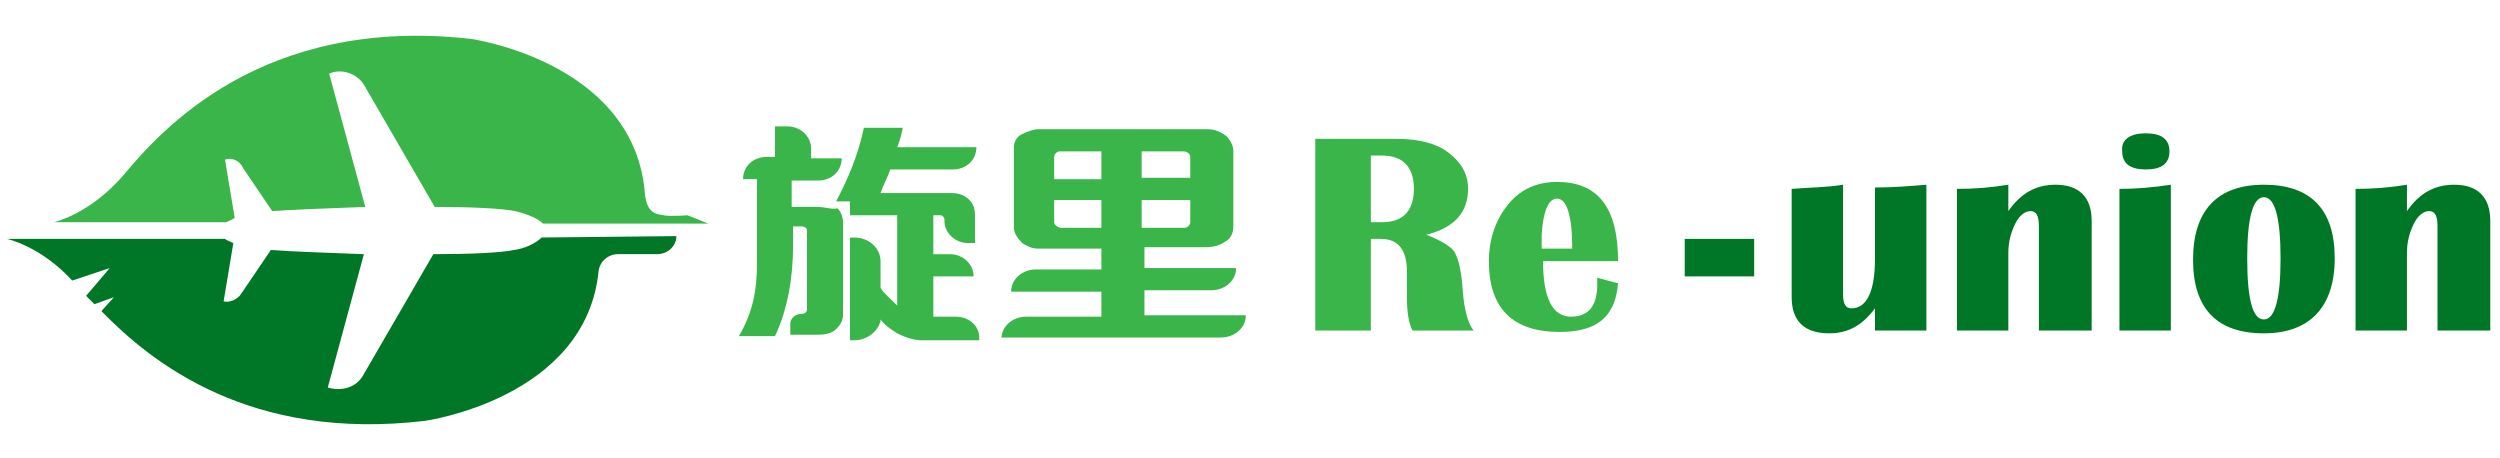
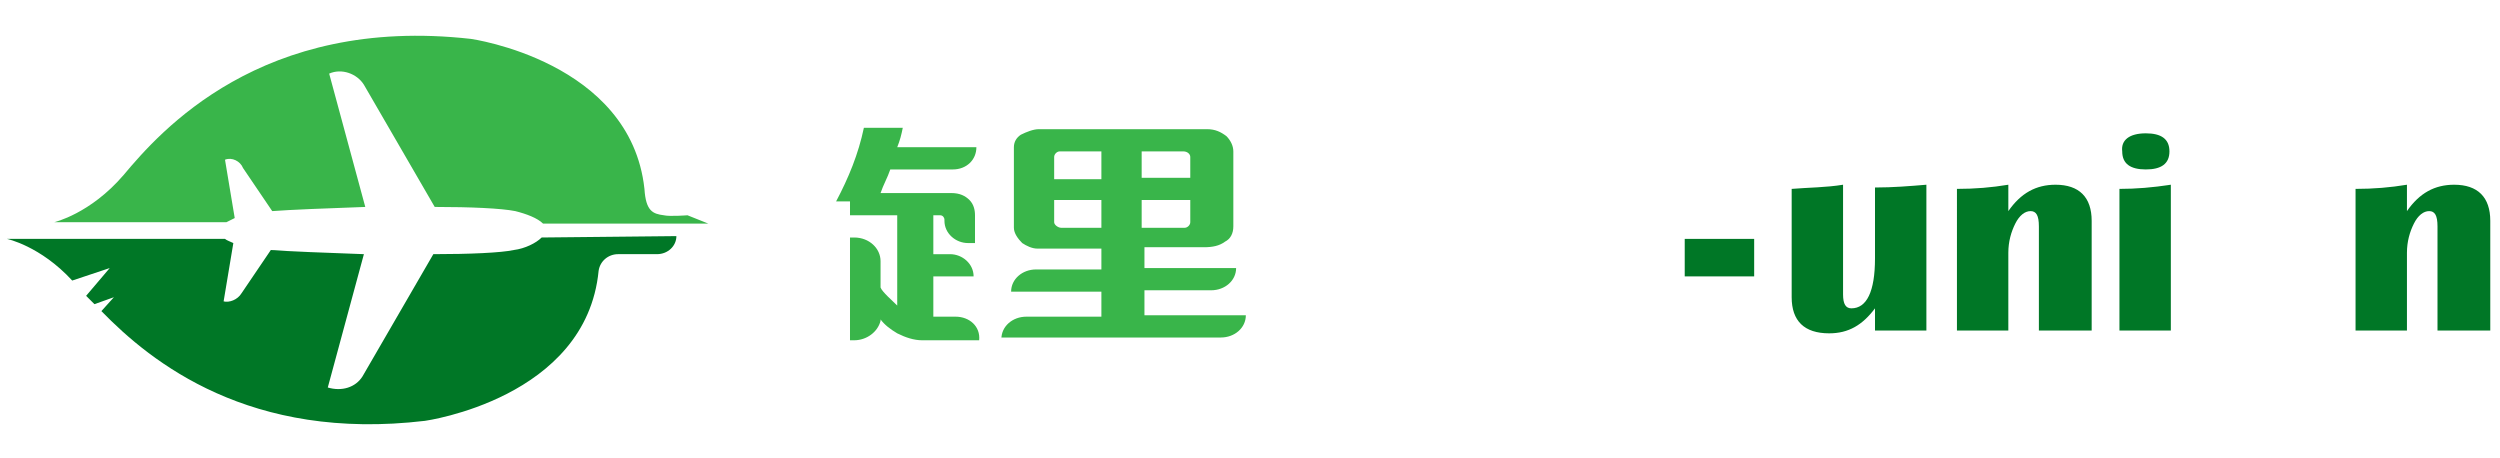
<svg xmlns="http://www.w3.org/2000/svg" version="1.1" id="圖層_1" x="0px" y="0px" viewBox="0 0 180 33" style="enable-background:new 0 0 180 33;" xml:space="preserve">
  <style type="text/css">
	.st0{fill:#39B54A;}
	.st1{fill:#007726;}
</style>
  <g>
    <g>
      <g>
-         <path class="st0" d="M58.9,14.9H57V13h1.9c1,0,1.7-0.7,1.7-1.6h-2.2v-0.7c0-0.9-0.8-1.6-1.7-1.6h-0.9v2.2h-0.6     c-1,0-1.7,0.7-1.7,1.6h1v6.1c0,1.9-0.3,3.5-1.3,5.2h2.6c0.9-1.9,1.3-4.2,1.3-6.5v-1.4h0.6c0.2,0,0.4,0.1,0.4,0.3v5.7     c0,0.2-0.2,0.3-0.4,0.3c-0.4,0-0.8,0.3-0.8,0.7v0.8h2c0.5,0,1-0.1,1.3-0.4c0.3-0.3,0.5-0.6,0.5-1.1v-6.5c0-0.4-0.1-0.8-0.4-1.1     C59.9,15.1,59.4,14.9,58.9,14.9" />
-       </g>
+         </g>
      <g>
        <path class="st0" d="M68.8,22.8h-1.6v-2.9h2.9v0c0-0.9-0.8-1.6-1.7-1.6h-1.2v-2.8h0.5c0.2,0,0.3,0.2,0.3,0.3v0.1     c0,0.9,0.8,1.6,1.7,1.6h0.5v-2c0-0.4-0.1-0.8-0.4-1.1c-0.3-0.3-0.7-0.5-1.3-0.5h-5.1c0.2-0.6,0.5-1.1,0.7-1.7h4.5     c1,0,1.7-0.7,1.7-1.6h-5.7c0.2-0.5,0.3-0.9,0.4-1.4h-2.8c-0.4,1.9-1.1,3.6-2,5.3h1v1h3.4V22c-0.3-0.3-1.1-1-1.2-1.3v-1.9     c0-0.9-0.8-1.7-1.9-1.7h-0.3v7.4h0.3c0.9,0,1.7-0.6,1.9-1.4c0,0,0,0,0-0.1c0.3,0.4,0.7,0.7,1.2,1c0.6,0.3,1.2,0.5,1.8,0.5h4.1     C70.6,23.5,69.8,22.8,68.8,22.8" />
      </g>
    </g>
    <g>
      <path class="st0" d="M72.1,24.4L72.1,24.4c0-0.9,0.8-1.6,1.8-1.6h5.4V21h-6.5c0-0.9,0.8-1.6,1.8-1.6h4.7v-1.5h-4.6    c-0.4,0-0.8-0.2-1.1-0.4c-0.3-0.3-0.6-0.7-0.6-1.1v-5.8c0-0.4,0.2-0.7,0.5-0.9c0.4-0.2,0.9-0.4,1.3-0.4h12.1c0.6,0,1,0.2,1.4,0.5    c0.3,0.3,0.5,0.7,0.5,1.1v5.4c0,0.5-0.2,0.9-0.6,1.1c-0.4,0.3-0.9,0.4-1.5,0.4h-4.3v1.5h6.6c0,0.9-0.8,1.6-1.8,1.6h-4.8v1.8h7.3    c0,0.9-0.8,1.6-1.8,1.6H72.1z M79.3,10.9h-3c-0.2,0-0.4,0.2-0.4,0.4v1.6h3.4V10.9z M79.3,14.4h-3.4V16c0,0.2,0.3,0.4,0.5,0.4h2.9    V14.4z M85.7,11.3c0-0.2-0.2-0.4-0.5-0.4h-3v1.9h3.5V11.3z M85.7,14.4h-3.5v2h3.1c0.2,0,0.4-0.2,0.4-0.4V14.4z" />
    </g>
    <g>
      <path class="st0" d="M49.5,15.5c0,0-1.3,0.1-1.7,0c-0.8-0.1-1.3-0.3-1.4-1.9c-1-9.2-12.5-10.8-12.5-10.8    c-15.1-1.7-22.4,6.7-25,9.8c-2.4,2.8-5,3.4-5,3.4l12.4,0c0.2-0.1,0.4-0.2,0.6-0.3l-0.7-4.2c0.5-0.2,1.1,0.1,1.3,0.6l2.1,3.1    c1.3-0.1,3.9-0.2,6.7-0.3l-2.6-9.6c0.9-0.4,2,0,2.5,0.8l5.1,8.8c2.6,0,4.8,0.1,5.8,0.3v0c0.8,0.2,1.6,0.5,2,0.9l11.9,0v0    L49.5,15.5z" />
      <path class="st1" d="M39,17.1c-0.4,0.4-1.2,0.8-2,0.9v0c-0.9,0.2-3.2,0.3-5.8,0.3l-5.1,8.8c-0.5,0.8-1.5,1.1-2.5,0.8l2.6-9.6    c-2.8-0.1-5.4-0.2-6.7-0.3l-2.1,3.1c-0.3,0.5-0.9,0.7-1.3,0.6l0.7-4.2c-0.2-0.1-0.5-0.2-0.6-0.3l-15.7,0c0,0,2.4,0.5,4.7,3    l2.7-0.9l-1.7,2c0.2,0.2,0.4,0.4,0.6,0.6l1.4-0.5l-0.9,1c3.6,3.7,10.7,9.4,23.3,7.9c0,0,11.6-1.6,12.5-10.8    c0.1-0.7,0.7-1.2,1.4-1.2h2.8c0.8,0,1.4-0.6,1.4-1.3L39,17.1z" />
    </g>
    <g>
-       <path class="st0" d="M94.7,23.8V10h5.9c1.5,0,2.8,0.3,3.7,1c0.9,0.7,1.4,1.5,1.4,2.6c0,1.7-1,2.8-3,3.3c1,0.4,1.7,0.8,2,1.2    c0.3,0.5,0.5,1.3,0.6,2.6c0.1,1.6,0.4,2.6,0.8,3.1h-4.4c-0.3-0.6-0.4-1.4-0.4-2.4l0-0.8l0-1c0-1.6-0.6-2.4-1.9-2.4h-0.7v6.6H94.7z     M98.7,16h0.8c1.5,0,2.3-0.8,2.3-2.4c0-1.6-0.8-2.4-2.3-2.4h-0.8V16z" />
-       <path class="st0" d="M115,20l1.5,0.4c-0.2,2.4-1.5,3.5-4.2,3.5c-3.4,0-5.1-1.7-5.1-5.1c0-1.6,0.5-3,1.4-4.1s2.1-1.6,3.5-1.6    c3,0,4.4,1.9,4.4,5.7h-5.4c0,2.7,0.7,4,2,4c1.3,0,1.9-0.8,1.9-2.3C115,20.5,115,20.3,115,20z M111,17.9h2.2c0-2.4-0.4-3.6-1.1-3.6    c-0.6,0-1,0.9-1.1,2.6L111,17.9z" />
      <path class="st1" d="M126.3,17.2v2.7h-5v-2.7H126.3z" />
-       <path class="st1" d="M138.7,13.3v10.5H135v-1.6c-0.9,1.2-1.9,1.8-3.3,1.8c-1.8,0-2.7-0.9-2.7-2.6v-7.8c1.2-0.1,2.5-0.1,3.7-0.3    v7.9c0,0.7,0.2,1,0.6,1c1.1,0,1.7-1.2,1.7-3.6v-5.1C136.3,13.5,137.5,13.4,138.7,13.3z" />
+       <path class="st1" d="M138.7,13.3v10.5H135v-1.6c-0.9,1.2-1.9,1.8-3.3,1.8c-1.8,0-2.7-0.9-2.7-2.6v-7.8c1.2-0.1,2.5-0.1,3.7-0.3    v7.9c0,0.7,0.2,1,0.6,1c1.1,0,1.7-1.2,1.7-3.6v-5.1C136.3,13.5,137.5,13.4,138.7,13.3" />
      <path class="st1" d="M150.5,23.8h-3.7v-7.5c0-0.8-0.2-1.1-0.6-1.1c-0.4,0-0.8,0.3-1.1,0.9c-0.3,0.6-0.5,1.3-0.5,2.1v5.6h-3.7V13.6    c1.3,0,2.5-0.1,3.7-0.3v1.9c0.9-1.3,2-1.9,3.4-1.9c1.7,0,2.6,0.9,2.6,2.6V23.8z" />
      <path class="st1" d="M152.6,23.8V13.6c1.2,0,2.4-0.1,3.7-0.3v10.5H152.6z M154.5,9.6c1.1,0,1.7,0.4,1.7,1.3c0,0.9-0.6,1.3-1.7,1.3    c-1.1,0-1.7-0.4-1.7-1.3C152.7,10.1,153.3,9.6,154.5,9.6z" />
-       <path class="st1" d="M163,13.3c3.4,0,5.1,1.8,5.1,5.3S166.3,24,163,24c-3.4,0-5.1-1.8-5.1-5.3S159.6,13.3,163,13.3z M163,14.2    c-0.8,0-1.2,1.5-1.2,4.4c0,3,0.4,4.4,1.2,4.4c0.8,0,1.2-1.5,1.2-4.4C164.2,15.7,163.8,14.2,163,14.2z" />
      <path class="st1" d="M179.2,23.8h-3.7v-7.5c0-0.8-0.2-1.1-0.6-1.1c-0.4,0-0.8,0.3-1.1,0.9c-0.3,0.6-0.5,1.3-0.5,2.1v5.6h-3.7V13.6    c1.3,0,2.5-0.1,3.7-0.3v1.9c0.9-1.3,2-1.9,3.4-1.9c1.7,0,2.6,0.9,2.6,2.6V23.8z" />
    </g>
  </g>
</svg>